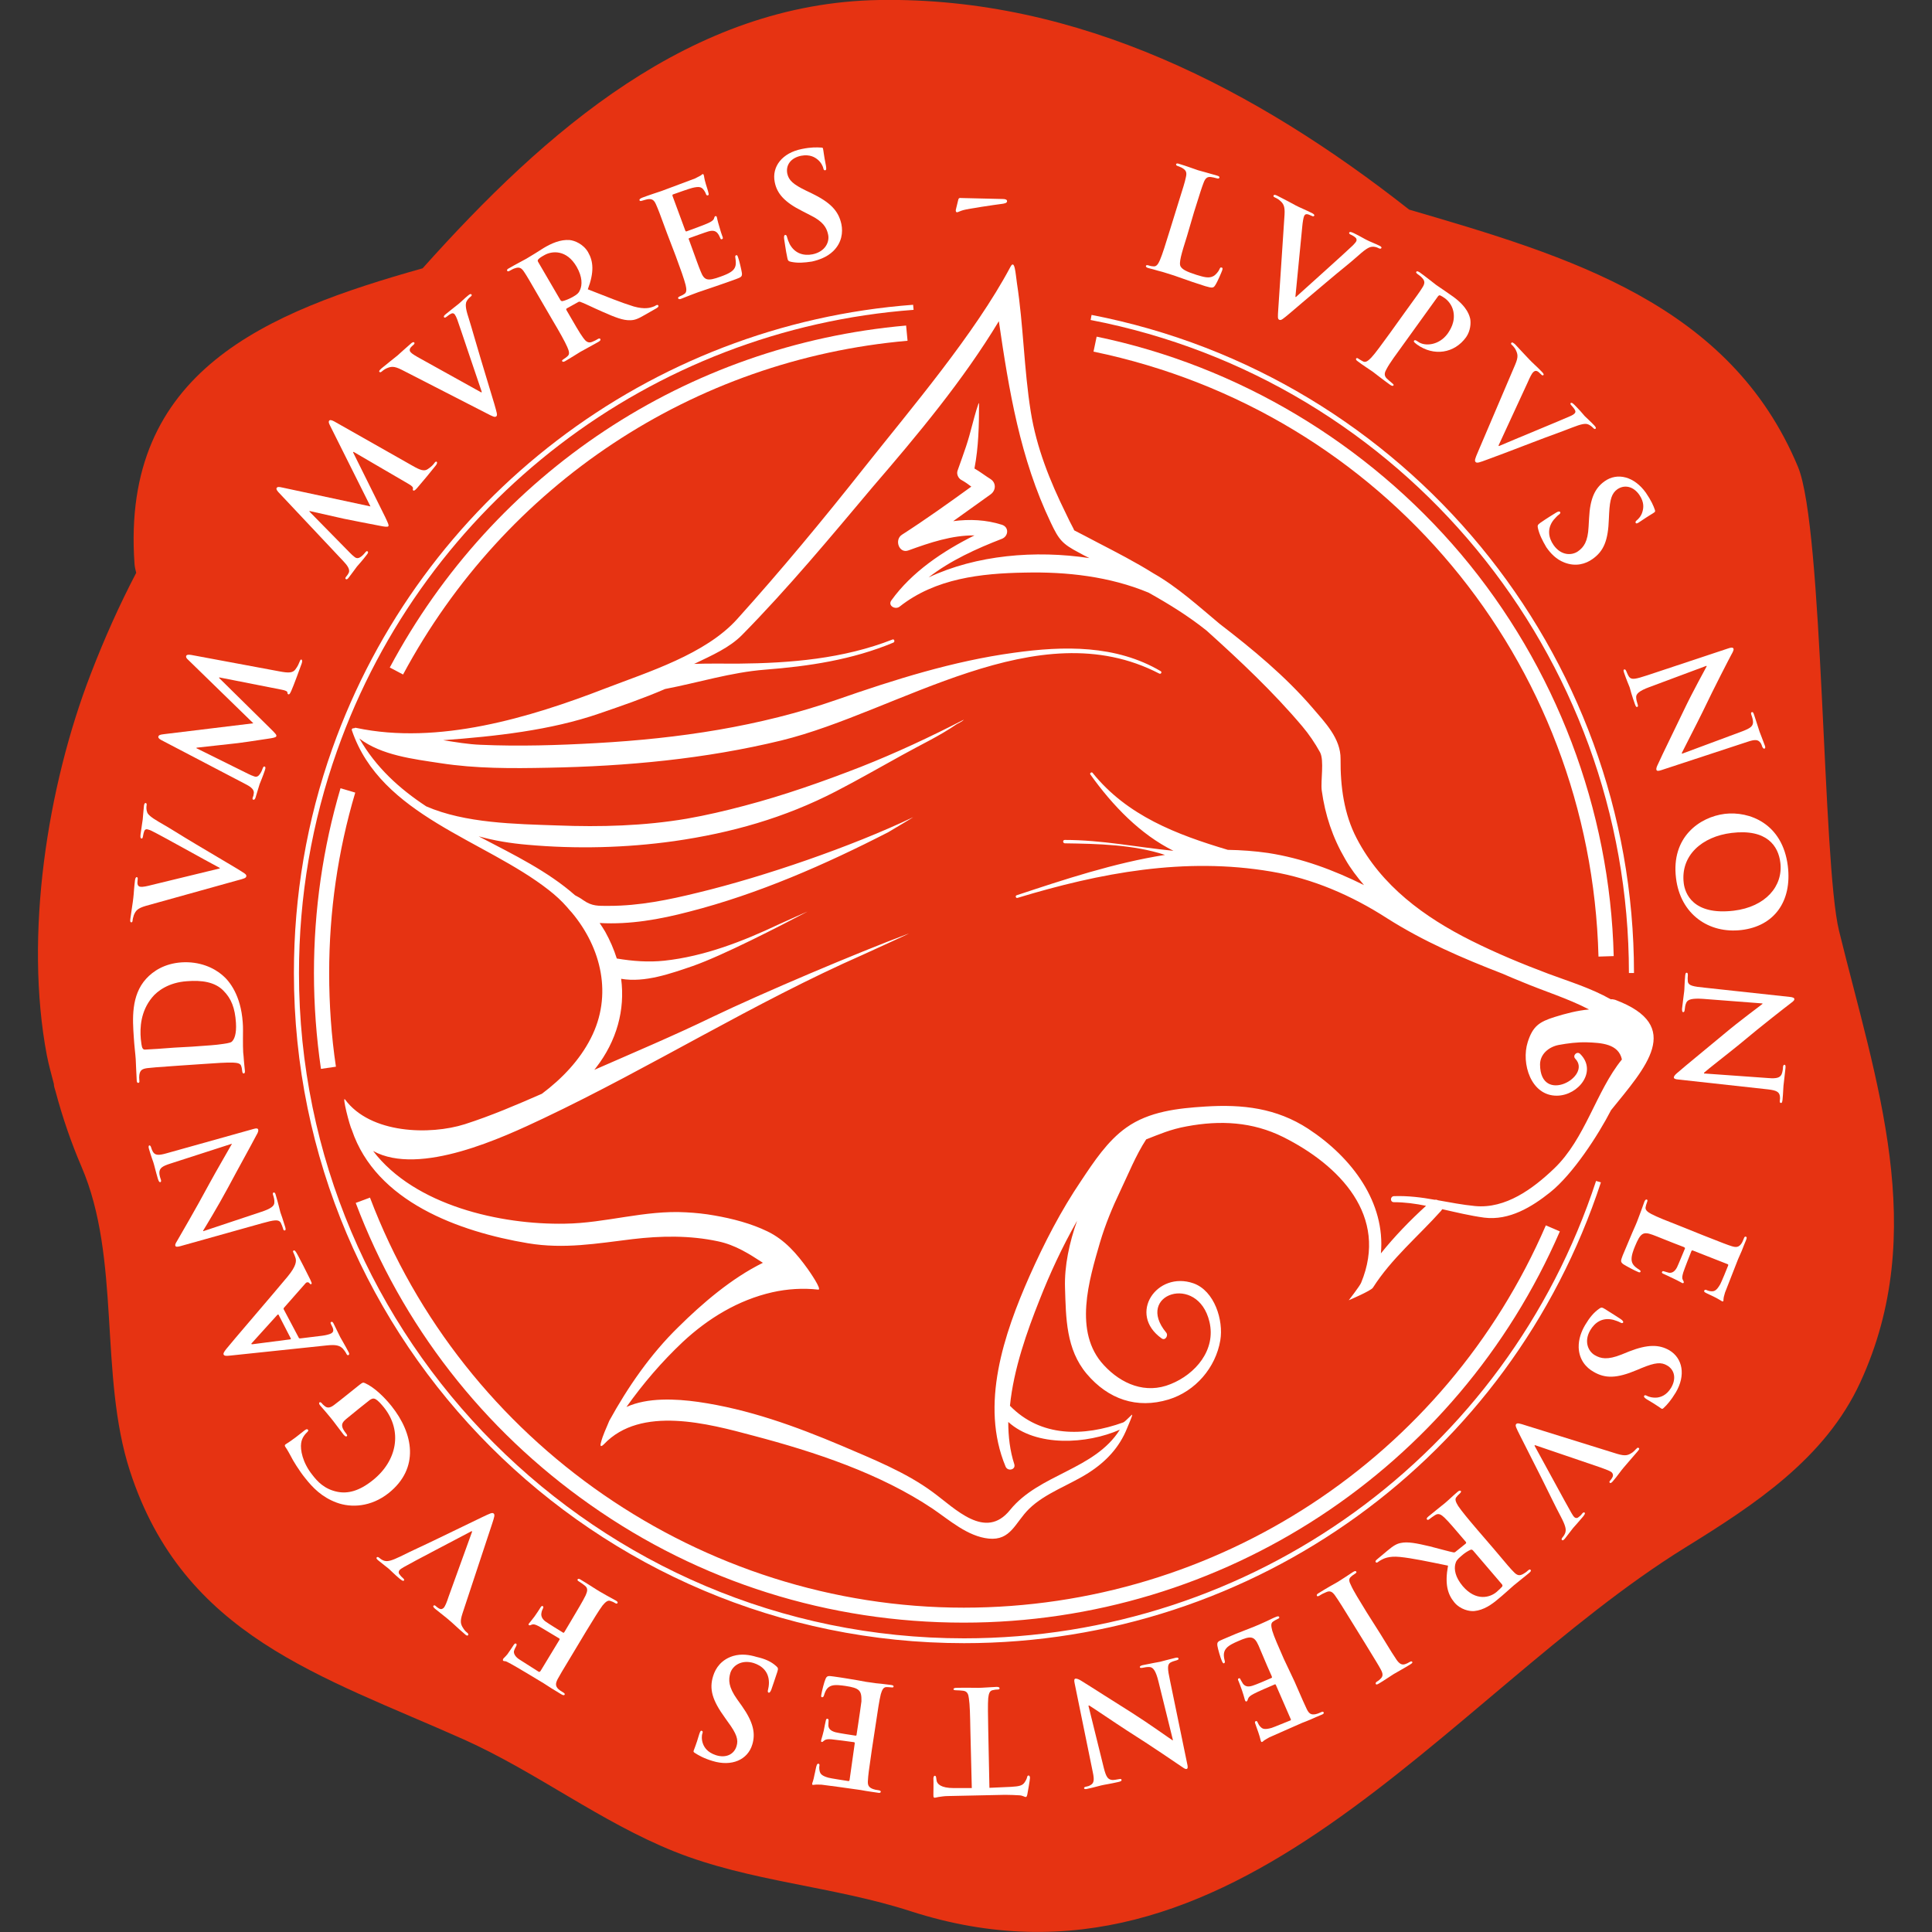
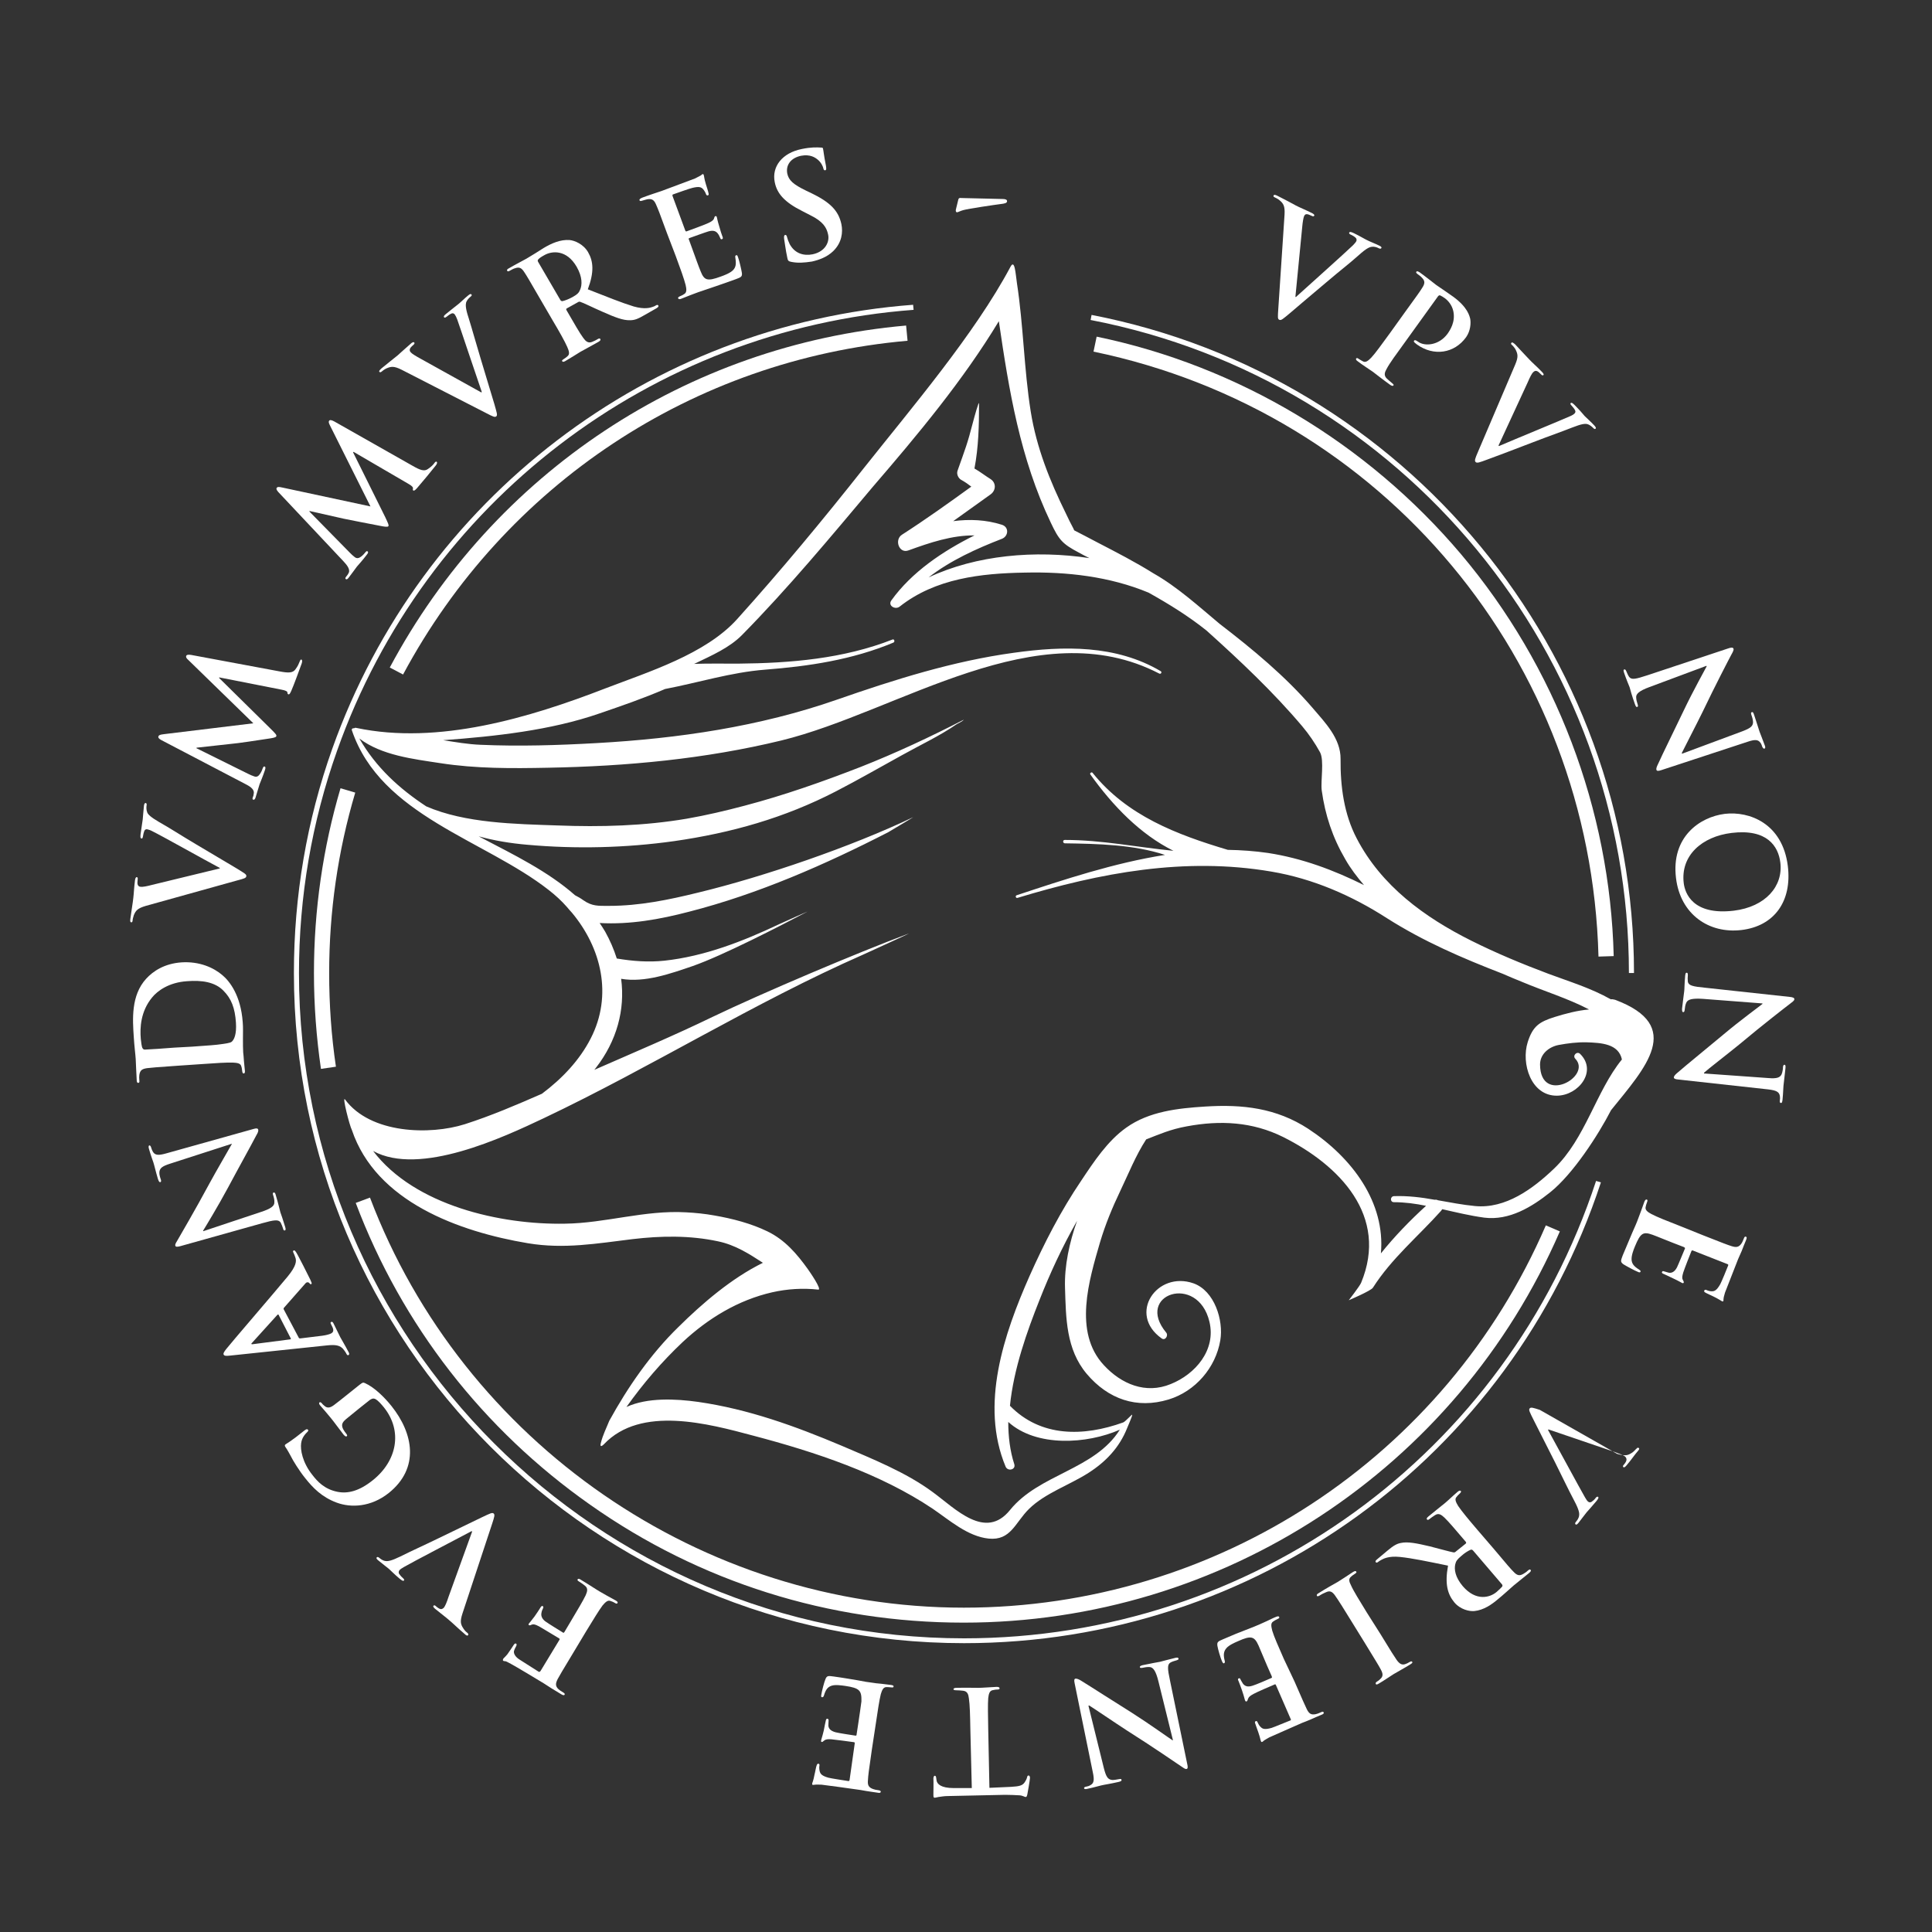
<svg xmlns="http://www.w3.org/2000/svg" version="1.1" id="Capa_1" x="0px" y="0px" width="80px" height="80px" viewBox="0 0 80 80" enable-background="new 0 0 80 80" xml:space="preserve">
  <rect x="0" y="0" width="80" height="80" fill="#333333" stroke="none" />
-   <path fill="#E63312" d="M76.15,38.54c-0.69-2.81-0.64-16.65-1.7-19.21c-2.81-6.74-9.46-8.71-16.1-10.65  C52.02,3.7,44.67-0.13,36.42,0c-7.8,0.12-13.84,5.43-18.92,11.11C11.07,12.92,5,15.34,5.57,23.35c0.01,0.13,0.04,0.25,0.07,0.37  c-0.69,1.32-1.31,2.7-1.88,4.18C1.95,32.58,1,38.74,1.94,43.7c0.08,0.41,0.19,0.79,0.29,1.18c0,0.1,0.04,0.21,0.07,0.31  c0.29,1.09,0.65,2.13,1.07,3.11c1.65,3.82,0.72,8.63,2.01,12.61c2.22,6.84,7.92,8.48,13.83,11.12c3.01,1.35,5.65,3.41,8.72,4.64  c3.13,1.25,6.57,1.43,9.78,2.47c13.45,4.34,22.11-8.9,32.09-15.07c2.86-1.77,5.78-3.68,7.23-6.83  C79.91,50.99,77.68,44.78,76.15,38.54z" />
  <g>
    <path fill="#FFFFFF" d="M30.52,25.64c-1.31,1.45-3.67,2.18-5.44,2.86c-3.15,1.22-6.94,2.36-10.33,1.64c-0.04-0.01-0.07,0-0.09,0.02   c-0.05-0.02-0.11,0.02-0.09,0.08c1.2,3.54,5.5,4.53,8.16,6.62c0.27,0.21,0.52,0.44,0.74,0.69c0.07,0.08,0.14,0.17,0.21,0.24   c1.22,1.46,1.7,3.42,0.78,5.21c-0.46,0.9-1.18,1.66-2.02,2.29c-1.05,0.46-2.1,0.91-3.19,1.26c-1.45,0.46-3.91,0.4-4.96-1.02   c-0.14-0.19,0.19,1.1,0.28,1.26c1,2.97,4.43,4.21,7.29,4.69c1.5,0.25,2.85,0.01,4.33-0.17c1.18-0.14,2.37-0.16,3.54,0.09   c0.72,0.15,1.29,0.52,1.86,0.89c-1.3,0.64-2.51,1.68-3.5,2.66c-1.15,1.12-2.09,2.48-2.86,3.88c-0.12,0.3-0.27,0.59-0.35,0.92   c-0.04,0.15,0.01,0.17,0.13,0.05c1.53-1.61,4.32-0.85,6.19-0.35c2.54,0.67,5.24,1.56,7.43,3.03c0.69,0.47,1.44,1.14,2.31,1.23   c0.92,0.09,1.09-0.66,1.67-1.23c0.66-0.65,1.68-0.99,2.46-1.49c0.72-0.46,1.28-1.05,1.6-1.85c0.01-0.03,0.23-0.53,0.21-0.55   c0.03-0.08-0.27,0.27-0.37,0.31c-1.64,0.59-3.41,0.62-4.69-0.69c0.15-1.52,0.71-3.09,1.22-4.37c0.43-1.1,0.95-2.22,1.56-3.29   c-0.32,0.9-0.53,1.87-0.5,2.78c0.04,1.25,0.04,2.54,0.9,3.56c0.89,1.05,2.07,1.46,3.39,1.06c1.11-0.34,1.95-1.32,2.14-2.45   c0.14-0.83-0.24-2.05-1.11-2.36c-1.52-0.53-2.74,1.27-1.32,2.28c0.15,0.11,0.29-0.12,0.19-0.24c-1.32-1.59,1.31-2.47,1.79-0.45   c0.28,1.17-0.58,2.17-1.6,2.58c-1.04,0.43-2.05,0-2.77-0.78c-1.28-1.37-0.61-3.54-0.16-5.09c0.22-0.74,0.51-1.44,0.84-2.13   c0.33-0.69,0.64-1.47,1.07-2.13c0.54-0.21,1.01-0.42,1.68-0.54c1.39-0.26,2.72-0.19,3.99,0.44c2.34,1.17,4.38,3.27,3.23,6.04   c-0.06,0.14-0.51,0.72-0.51,0.72s0.92-0.39,1-0.52c0.77-1.21,1.87-2.12,2.82-3.18c0.02-0.02,0.03-0.05,0.05-0.07   c0.58,0.13,1.15,0.27,1.74,0.35c1.04,0.13,1.98-0.45,2.73-1.05c0.94-0.75,1.99-2.37,2.52-3.4c1.42-1.76,3.05-3.49,0.17-4.57   c-0.07-0.02-0.13-0.03-0.18-0.02c-0.81-0.46-1.73-0.74-2.59-1.06c-1.09-0.41-2.15-0.85-3.19-1.37c-1.94-0.97-3.72-2.27-4.74-4.23   c-0.53-1.01-0.68-2.16-0.67-3.29c0.01-0.85-0.64-1.51-1.17-2.13c-1.12-1.3-2.46-2.41-3.84-3.47c-0.85-0.71-1.75-1.53-2.74-2.09   c-0.75-0.47-1.55-0.88-2.34-1.29c-0.31-0.16-0.62-0.33-0.94-0.49c-0.01-0.02-0.02-0.04-0.03-0.07c-0.11-0.2-0.21-0.41-0.31-0.62   c-0.67-1.36-1.22-2.73-1.46-4.23c-0.28-1.76-0.3-3.55-0.57-5.31c-0.06-0.41-0.09-1.02-0.27-0.68c-1.48,2.78-4.11,5.86-6.06,8.32   C34.08,21.52,32.34,23.62,30.52,25.64z M14.82,30.42L14.82,30.42L14.82,30.42L14.82,30.42z M41.36,13.3   c0.42,2.88,0.88,5.68,2.15,8.34c0.34,0.72,0.48,0.88,1.16,1.24c0.15,0.08,0.29,0.16,0.44,0.23c-2.24-0.34-4.68-0.13-6.66,0.8   c0.9-0.7,1.98-1.19,3.04-1.6c0.27-0.11,0.3-0.48,0-0.58c-0.66-0.21-1.34-0.24-2.02-0.15c0.52-0.37,1.03-0.74,1.55-1.11   c0.22-0.16,0.24-0.47,0-0.63c-0.24-0.15-0.44-0.31-0.67-0.44c0.17-0.89,0.19-1.78,0.19-2.69c0-0.15-0.21,0.61-0.25,0.77   c-0.24,0.93-0.32,1.1-0.64,2.01c-0.05,0.14,0.03,0.31,0.15,0.38c0.15,0.08,0.29,0.18,0.42,0.28c-0.94,0.68-1.89,1.36-2.87,1.99   c-0.33,0.21-0.12,0.8,0.27,0.65c0.88-0.32,1.8-0.63,2.73-0.62c-1.31,0.65-2.6,1.52-3.44,2.69c-0.16,0.22,0.16,0.4,0.34,0.26   c1.48-1.17,3.37-1.38,5.19-1.41c1.73-0.04,3.51,0.16,5.12,0.83c0.84,0.47,1.65,0.97,2.4,1.57c1.39,1.25,2.76,2.54,3.96,3.96   c0.28,0.33,0.53,0.7,0.74,1.08c0.18,0.34,0.02,1.18,0.07,1.58c0.14,1.02,0.45,1.95,0.97,2.84c0.22,0.39,0.49,0.74,0.78,1.08   c-1.25-0.62-2.55-1.11-3.97-1.33c-0.55-0.08-1.11-0.12-1.67-0.13c-2.11-0.63-4.17-1.41-5.6-3.19c-0.04-0.05-0.13,0.02-0.09,0.07   c0.93,1.3,2.07,2.48,3.44,3.16c-1.52-0.15-2.96-0.45-4.5-0.45c-0.09,0-0.09,0.13,0,0.14c1.35,0.02,2.85,0.05,4.15,0.48   c-2.1,0.33-4.18,1.02-6.14,1.67c-0.07,0.02-0.04,0.13,0.03,0.11c3.43-1.04,6.93-1.7,10.51-1.09c1.72,0.29,3.33,0.99,4.79,1.93   c1.51,0.96,3.11,1.65,4.79,2.3c0.27,0.12,0.54,0.23,0.81,0.34c0.9,0.38,1.89,0.68,2.77,1.14c-0.48,0.04-0.97,0.17-1.42,0.31   c-0.64,0.2-0.91,0.38-1.12,1.04c-0.28,0.88,0.13,2.23,1.21,2.22c0.9-0.01,1.68-1.02,0.96-1.73c-0.13-0.13-0.33,0.07-0.2,0.2   c0.71,0.74-1.45,1.93-1.46,0.24c0-0.43,0.36-0.73,0.77-0.81c0.38-0.07,0.77-0.12,1.16-0.11c0.61,0.02,1.32,0.06,1.46,0.71   c-1.07,1.31-1.51,3.28-2.81,4.52c-0.88,0.84-2.01,1.67-3.27,1.55c-0.52-0.05-1.03-0.15-1.54-0.24c-0.04-0.02-0.08-0.03-0.13-0.02   c-0.55-0.1-1.11-0.17-1.69-0.15c-0.16,0.01-0.17,0.25,0,0.25c0.45,0,0.89,0.06,1.33,0.15c-0.66,0.6-1.3,1.26-1.87,1.97   c0.19-2.1-1.18-3.96-3.01-5.16c-1.32-0.86-2.72-1.02-4.27-0.92c-1.12,0.07-2.32,0.2-3.26,0.87c-0.78,0.55-1.35,1.42-1.87,2.2   c-0.84,1.24-1.53,2.58-2.14,3.95c-1.06,2.4-2.06,5.33-0.99,7.89c0.09,0.21,0.43,0.13,0.36-0.1c-0.18-0.55-0.25-1.15-0.25-1.75   c1.16,1.05,3.26,0.92,4.62,0.32c-1.05,1.67-3.34,1.83-4.55,3.33c-1.02,1.26-2.26-0.06-3.19-0.74c-1.12-0.83-2.51-1.38-3.79-1.93   c-1.92-0.81-3.85-1.51-5.93-1.81c-0.93-0.13-2.1-0.19-2.97,0.21c0.69-0.97,1.46-1.87,2.33-2.69c1.05-0.98,2.3-1.74,3.71-2.06   c0.62-0.14,1.27-0.18,1.9-0.11c0.18,0.02-0.38-0.78-0.43-0.85c-0.46-0.64-0.95-1.21-1.67-1.56c-0.68-0.33-1.45-0.53-2.2-0.66   c-0.39-0.07-0.78-0.11-1.17-0.13c-1.71-0.1-3.34,0.45-5.02,0.47c-2.66,0.05-6.22-0.75-7.94-3.01c1.93,1.06,5.4-0.57,7.05-1.35   c4.49-2.13,8.71-4.79,13.26-6.79c0.13-0.06,2-0.91,1.86-0.86c-2.12,0.79-6.08,2.47-8.12,3.45c-1.61,0.78-3.25,1.47-4.89,2.19   c0.02-0.03,0.05-0.06,0.07-0.09c0.86-1.11,1.21-2.4,1.04-3.68c0.98,0.17,2.06-0.22,2.97-0.53c1.25-0.44,3.56-1.63,4.74-2.25   c0.08-0.04-1.09,0.48-1.17,0.52c-1.5,0.71-3.09,1.33-4.75,1.51c-0.66,0.07-1.31,0.02-1.97-0.09c-0.12-0.38-0.28-0.75-0.48-1.11   c-0.07-0.12-0.15-0.24-0.23-0.36c1.26,0.07,2.49-0.15,3.71-0.47c2.85-0.73,5.63-1.95,8.24-3.29c0.07-0.04,1.09-0.65,1.03-0.62   c-2.56,1.22-6.17,2.46-8.9,3.12c-1.22,0.3-2.43,0.55-3.69,0.55c-0.45,0-0.7,0.02-1.06-0.23c-0.11-0.08-0.23-0.15-0.35-0.21   c-1.12-0.99-2.56-1.69-3.82-2.35c-0.06-0.03-0.11-0.06-0.17-0.09c0.65,0.18,1.32,0.29,2.02,0.35c2.01,0.18,4.07,0.13,6.07-0.15   c2.37-0.34,4.57-0.96,6.7-2.06c0.93-0.48,1.83-1,2.74-1.5c0.75-0.42,1.55-0.79,2.26-1.28c0.1-0.06,0.23-0.11,0.3-0.19   c-1.4,0.72-2.81,1.38-4.28,1.96c-1.57,0.61-3.16,1.17-4.79,1.6c-0.79,0.21-1.6,0.4-2.4,0.54c-1.77,0.3-3.57,0.35-5.36,0.28   c-1.74-0.06-3.82-0.09-5.43-0.79c-1.11-0.73-2.08-1.61-2.77-2.81c0.92,0.7,2.24,0.85,3.35,1.02c1.48,0.23,2.97,0.22,4.46,0.19   c3.25-0.06,6.5-0.36,9.67-1.13c4.86-1.19,10.59-5.39,15.64-2.77c0.07,0.04,0.13-0.06,0.06-0.1c-1.85-1.09-4.01-1.05-6.08-0.76   c-2.5,0.34-4.94,1.11-7.32,1.94c-3.21,1.12-6.57,1.61-9.96,1.8c-1.59,0.09-3.21,0.14-4.8,0.07c-0.52-0.02-1.03-0.11-1.55-0.19   c2.17-0.16,4.45-0.41,6.45-1.1c0.96-0.33,1.81-0.62,2.74-1.02c1.36-0.26,2.73-0.69,4.13-0.8c1.82-0.14,3.62-0.41,5.32-1.12   c0.08-0.03,0.04-0.16-0.03-0.13c-2.04,0.8-4.23,0.98-6.4,1c-0.63,0-1.23-0.01-1.82,0.01c0.02-0.01,0.05-0.02,0.07-0.03   c0.66-0.32,1.4-0.64,1.92-1.17c1.91-1.94,3.66-4.05,5.41-6.13C38,18,39.88,15.75,41.36,13.3z M48.81,35.33   C48.8,35.33,48.8,35.34,48.81,35.33C48.8,35.33,48.8,35.33,48.81,35.33C48.8,35.33,48.8,35.33,48.81,35.33z" />
    <path fill="#FFFFFF" d="M67.66,40.29c0-13.28-9.45-24.73-22.46-27.25l-0.04,0.21c12.92,2.49,22.29,13.86,22.29,27.04H67.66z" />
    <path fill="#FFFFFF" d="M13.76,31c-1.06,2.98-1.59,6.1-1.59,9.29c0,15.3,12.45,27.75,27.75,27.75c12.02,0,22.62-7.67,26.37-19.08   l-0.2-0.06c-3.72,11.33-14.24,18.94-26.17,18.94c-15.18,0-27.54-12.36-27.54-27.54c0-3.16,0.53-6.27,1.58-9.22   C17.6,20.8,26.97,13.64,37.83,12.83l-0.02-0.21C26.88,13.44,17.44,20.65,13.76,31z" />
    <path fill="#FFFFFF" d="M37.58,14.11l-0.06-0.63c-9.08,0.8-17.07,6.09-21.38,14.16l0.55,0.29C20.91,20.06,28.71,14.89,37.58,14.11z   " />
    <path fill="#FFFFFF" d="M45.41,13.94l-0.13,0.62c12,2.49,20.59,12.79,20.91,25.05l0.63-0.02c-0.15-6.08-2.4-11.99-6.32-16.64   C56.61,18.35,51.26,15.15,45.41,13.94z" />
    <path fill="#FFFFFF" d="M39.91,66.57c-10.86,0-20.74-6.82-24.59-16.98l-0.59,0.22c1.91,5.06,5.27,9.38,9.71,12.5   c4.54,3.2,9.89,4.88,15.46,4.88c10.73,0,20.42-6.36,24.69-16.2l-0.58-0.25C59.85,60.36,50.39,66.57,39.91,66.57z" />
    <path fill="#FFFFFF" d="M14.1,32.64c-0.73,2.47-1.1,5.05-1.1,7.65c0,1.33,0.1,2.67,0.29,3.97l0.62-0.09   c-0.19-1.27-0.28-2.58-0.28-3.88c0-2.54,0.36-5.05,1.08-7.47L14.1,32.64z" />
    <g>
-       <path fill="#FFFFFF" d="M49.15,9.78c-0.23,0.73-0.35,1.12-0.26,1.26c0.07,0.11,0.21,0.2,0.65,0.34c0.3,0.09,0.52,0.16,0.71,0.05    c0.09-0.05,0.21-0.19,0.25-0.29c0.02-0.05,0.04-0.08,0.09-0.06c0.04,0.01,0.04,0.04,0.02,0.11c-0.02,0.06-0.19,0.47-0.29,0.62    c-0.07,0.11-0.11,0.13-0.41,0.04c-0.41-0.13-0.7-0.23-0.95-0.32s-0.45-0.16-0.69-0.23c-0.06-0.02-0.19-0.06-0.32-0.09    c-0.13-0.04-0.28-0.08-0.4-0.11c-0.07-0.02-0.11-0.05-0.1-0.09c0.01-0.03,0.04-0.04,0.11-0.02c0.08,0.03,0.16,0.04,0.21,0.04    c0.12,0.01,0.19-0.1,0.26-0.26c0.1-0.23,0.24-0.68,0.4-1.2l0.31-1c0.27-0.86,0.32-1.02,0.36-1.21c0.05-0.2,0.03-0.3-0.14-0.4    c-0.04-0.03-0.11-0.05-0.18-0.08c-0.06-0.02-0.09-0.04-0.08-0.08s0.06-0.04,0.14-0.01c0.27,0.08,0.62,0.21,0.77,0.26    c0.14,0.04,0.55,0.15,0.78,0.22c0.08,0.02,0.12,0.05,0.1,0.09c-0.01,0.04-0.05,0.04-0.12,0.02c-0.06-0.02-0.16-0.04-0.23-0.05    c-0.16-0.02-0.24,0.06-0.31,0.26c-0.07,0.18-0.12,0.34-0.39,1.2L49.15,9.78z" />
      <path fill="#FFFFFF" d="M53.19,8.89c0.02-0.35-0.04-0.46-0.21-0.6c-0.07-0.06-0.16-0.1-0.2-0.12c-0.05-0.02-0.06-0.05-0.04-0.08    c0.02-0.04,0.08-0.02,0.16,0.02c0.28,0.14,0.58,0.3,0.76,0.4c0.13,0.07,0.4,0.18,0.66,0.31c0.06,0.03,0.12,0.07,0.1,0.11    s-0.06,0.03-0.1,0.01c-0.09-0.04-0.17-0.08-0.23-0.07c-0.03,0-0.07,0.03-0.09,0.08c-0.03,0.07-0.06,0.24-0.08,0.47l-0.28,2.87    l0.02,0.01c0.52-0.47,2.06-1.85,2.36-2.14c0.06-0.06,0.12-0.13,0.14-0.17s0.02-0.1-0.02-0.14c-0.05-0.05-0.13-0.1-0.2-0.13    c-0.05-0.02-0.09-0.05-0.07-0.09s0.07-0.03,0.18,0.02c0.27,0.13,0.48,0.26,0.55,0.29c0.09,0.05,0.35,0.15,0.51,0.23    c0.07,0.03,0.11,0.07,0.09,0.1c-0.02,0.04-0.06,0.03-0.11,0.01c-0.05-0.03-0.17-0.08-0.29-0.06c-0.09,0.01-0.22,0.06-0.53,0.34    c-0.45,0.4-0.74,0.61-1.35,1.13c-0.73,0.61-1.26,1.07-1.51,1.28c-0.29,0.24-0.36,0.31-0.44,0.27c-0.07-0.03-0.06-0.12-0.04-0.43    L53.19,8.89z" />
      <path fill="#FFFFFF" d="M58.16,12.95c0.53-0.73,0.63-0.87,0.73-1.03c0.11-0.17,0.13-0.28-0.01-0.42c-0.03-0.04-0.11-0.1-0.18-0.15    c-0.05-0.04-0.08-0.07-0.05-0.1c0.02-0.03,0.06-0.02,0.14,0.03c0.25,0.18,0.55,0.42,0.68,0.52c0.2,0.14,0.49,0.33,0.71,0.49    c0.6,0.44,0.67,0.8,0.7,0.92c0.03,0.18,0.01,0.49-0.17,0.75c-0.49,0.68-1.34,0.8-2.03,0.31c-0.02-0.02-0.08-0.06-0.1-0.08    c-0.02-0.02-0.05-0.05-0.03-0.08c0.03-0.04,0.07-0.03,0.17,0.04c0.27,0.2,0.86,0.16,1.22-0.33c0.11-0.16,0.33-0.49,0.24-0.93    c-0.06-0.28-0.24-0.46-0.35-0.54c-0.07-0.05-0.15-0.1-0.2-0.12c-0.03-0.01-0.07,0.01-0.1,0.06l-1.39,1.93    c-0.32,0.44-0.6,0.82-0.72,1.05c-0.08,0.14-0.13,0.27,0,0.4c0.06,0.06,0.16,0.14,0.23,0.2c0.05,0.04,0.07,0.07,0.05,0.09    c-0.02,0.03-0.07,0.02-0.13-0.02c-0.32-0.23-0.61-0.46-0.73-0.55c-0.11-0.08-0.43-0.28-0.62-0.43c-0.06-0.04-0.09-0.08-0.06-0.12    c0.02-0.02,0.05-0.02,0.1,0.02c0.07,0.05,0.14,0.08,0.19,0.11c0.11,0.05,0.21-0.04,0.33-0.16c0.17-0.18,0.44-0.56,0.77-1.01    L58.16,12.95z" />
      <path fill="#FFFFFF" d="M62.74,15.1c0.14-0.33,0.11-0.44,0.01-0.64c-0.05-0.08-0.11-0.15-0.15-0.18    c-0.04-0.04-0.04-0.06-0.01-0.09c0.03-0.03,0.08,0.01,0.15,0.07c0.22,0.23,0.44,0.48,0.59,0.63c0.1,0.11,0.32,0.3,0.52,0.51    c0.05,0.05,0.09,0.11,0.06,0.13c-0.03,0.03-0.06,0.01-0.1-0.03c-0.07-0.07-0.13-0.13-0.19-0.14c-0.05-0.01-0.09,0.01-0.13,0.05    c-0.06,0.05-0.14,0.21-0.23,0.42l-1.21,2.62l0.02,0.02c0.65-0.28,2.55-1.06,2.93-1.23c0.08-0.03,0.16-0.08,0.2-0.12    c0.03-0.03,0.05-0.08,0.02-0.13c-0.03-0.07-0.09-0.13-0.14-0.19c-0.04-0.04-0.07-0.08-0.04-0.11s0.08,0,0.16,0.08    c0.21,0.21,0.37,0.4,0.42,0.46c0.07,0.07,0.28,0.26,0.4,0.39c0.05,0.06,0.08,0.1,0.05,0.13c-0.03,0.03-0.06,0.01-0.1-0.03    s-0.13-0.13-0.25-0.16c-0.09-0.02-0.23-0.01-0.61,0.14c-0.56,0.22-0.9,0.33-1.65,0.62c-0.89,0.34-1.54,0.59-1.85,0.7    c-0.35,0.13-0.45,0.17-0.51,0.11c-0.05-0.06-0.02-0.14,0.1-0.42L62.74,15.1z" />
-       <path fill="#FFFFFF" d="M63.68,21.86c-0.02-0.1-0.01-0.13,0.1-0.21c0.27-0.19,0.57-0.37,0.65-0.42s0.14-0.07,0.17-0.03    c0.03,0.04-0.01,0.08-0.05,0.11c-0.06,0.04-0.15,0.14-0.22,0.22c-0.28,0.36-0.21,0.74,0,1.04c0.31,0.44,0.75,0.44,1.01,0.26    c0.24-0.17,0.41-0.4,0.44-1.02l0.02-0.35c0.04-0.83,0.25-1.25,0.64-1.53c0.53-0.38,1.23-0.2,1.71,0.47    c0.22,0.32,0.32,0.55,0.37,0.7c0.02,0.05,0.02,0.09-0.01,0.11c-0.06,0.05-0.22,0.13-0.6,0.39c-0.11,0.08-0.16,0.09-0.18,0.05    c-0.02-0.03,0-0.07,0.05-0.11c0.04-0.03,0.18-0.16,0.23-0.35c0.04-0.14,0.09-0.38-0.13-0.7c-0.25-0.36-0.62-0.43-0.91-0.23    c-0.22,0.16-0.31,0.39-0.34,1.01l-0.01,0.21c-0.03,0.9-0.21,1.34-0.68,1.67c-0.28,0.2-0.69,0.33-1.17,0.14    c-0.33-0.13-0.56-0.37-0.74-0.63C63.86,22.37,63.74,22.13,63.68,21.86z" />
      <path fill="#FFFFFF" d="M68.3,28.45c-0.44,0.16-0.55,0.29-0.55,0.41c0,0.11,0.03,0.21,0.06,0.3c0.02,0.06,0.02,0.1-0.01,0.11    c-0.05,0.02-0.07-0.03-0.1-0.11c-0.13-0.36-0.19-0.59-0.22-0.7c-0.02-0.05-0.13-0.31-0.23-0.6c-0.02-0.07-0.04-0.13,0.01-0.14    c0.03-0.01,0.06,0.02,0.08,0.07c0.03,0.07,0.07,0.17,0.12,0.24c0.1,0.13,0.27,0.09,0.76-0.07l3.34-1.11    c0.11-0.04,0.2-0.05,0.22,0.01c0.02,0.06-0.03,0.14-0.1,0.27c-0.05,0.09-0.66,1.26-1.19,2.37c-0.25,0.51-0.79,1.55-0.85,1.68    l0.01,0.03l2.5-0.93c0.34-0.13,0.43-0.21,0.44-0.37c0-0.1-0.04-0.23-0.07-0.31c-0.02-0.07-0.02-0.1,0.02-0.11    c0.05-0.02,0.07,0.04,0.1,0.13c0.1,0.29,0.18,0.57,0.22,0.68c0.02,0.06,0.11,0.27,0.21,0.55c0.03,0.07,0.04,0.13-0.01,0.15    c-0.03,0.01-0.06-0.02-0.09-0.08c-0.02-0.06-0.03-0.1-0.07-0.16c-0.1-0.14-0.23-0.15-0.55-0.04l-3.56,1.17    c-0.12,0.04-0.18,0.04-0.2-0.01c-0.02-0.06,0.02-0.15,0.06-0.23c0.21-0.47,0.7-1.45,1.07-2.23c0.39-0.82,0.88-1.69,0.95-1.83    l-0.01-0.02L68.3,28.45z" />
      <path fill="#FFFFFF" d="M71.42,33.7c1.01-0.12,2.39,0.39,2.61,2.16c0.18,1.47-0.57,2.49-1.92,2.65s-2.53-0.65-2.71-2.15    C69.19,34.66,70.38,33.83,71.42,33.7z M71.79,37.71c1.32-0.16,2.05-1.02,1.93-1.99c-0.08-0.68-0.55-1.41-2.02-1.23    c-1.23,0.15-2.12,0.94-1.98,2.08C69.77,36.98,70.09,37.91,71.79,37.71z" />
      <path fill="#FFFFFF" d="M70.51,41.36c-0.46-0.03-0.62,0.03-0.68,0.15c-0.05,0.1-0.06,0.21-0.07,0.3c-0.01,0.07-0.02,0.1-0.06,0.1    c-0.05,0-0.05-0.06-0.05-0.14c0.04-0.38,0.08-0.62,0.09-0.73c0.01-0.05,0.01-0.33,0.04-0.64c0.01-0.08,0.02-0.13,0.07-0.12    c0.03,0,0.04,0.04,0.04,0.1c-0.01,0.08-0.01,0.18,0,0.27c0.03,0.16,0.2,0.2,0.72,0.25l3.5,0.38c0.12,0.01,0.2,0.04,0.19,0.1    c-0.01,0.07-0.09,0.11-0.2,0.2c-0.08,0.06-1.13,0.87-2.07,1.66c-0.44,0.36-1.37,1.08-1.47,1.18v0.03l2.66,0.19    c0.36,0.03,0.48-0.02,0.55-0.15c0.04-0.09,0.06-0.23,0.06-0.31c0.01-0.07,0.03-0.09,0.06-0.09c0.05,0,0.05,0.07,0.04,0.16    c-0.03,0.31-0.07,0.59-0.08,0.71c-0.01,0.06-0.01,0.29-0.04,0.58c-0.01,0.08-0.02,0.14-0.07,0.13c-0.04,0-0.05-0.04-0.04-0.11    c0.01-0.06,0.01-0.11,0-0.18c-0.03-0.17-0.15-0.23-0.48-0.27l-3.73-0.41c-0.13-0.01-0.18-0.04-0.18-0.09    c0.01-0.07,0.08-0.13,0.15-0.19c0.39-0.34,1.23-1.02,1.9-1.58c0.7-0.59,1.5-1.17,1.62-1.27v-0.02L70.51,41.36z" />
      <path fill="#FFFFFF" d="M70.52,51.15c0.84,0.33,0.99,0.39,1.18,0.45s0.3,0.05,0.41-0.11c0.03-0.04,0.07-0.13,0.1-0.21    c0.02-0.06,0.05-0.09,0.09-0.07c0.04,0.02,0.03,0.06,0,0.14c-0.06,0.15-0.13,0.31-0.18,0.45c-0.06,0.14-0.12,0.27-0.15,0.34    c-0.07,0.18-0.5,1.28-0.54,1.38c-0.03,0.11-0.06,0.2-0.06,0.25c-0.01,0.03,0,0.07-0.01,0.1s-0.04,0.02-0.06,0.01    c-0.04-0.02-0.1-0.07-0.34-0.19c-0.05-0.03-0.29-0.13-0.35-0.17c-0.03-0.02-0.06-0.04-0.04-0.08s0.05-0.04,0.1-0.02    c0.04,0.02,0.13,0.05,0.21,0.05c0.11,0,0.2-0.03,0.35-0.29c0.05-0.09,0.29-0.67,0.33-0.78c0.01-0.03,0-0.05-0.04-0.06l-1.4-0.55    c-0.04-0.02-0.06-0.02-0.08,0.01c-0.05,0.12-0.3,0.76-0.34,0.89c-0.04,0.14-0.06,0.23-0.02,0.3c0.03,0.06,0.05,0.09,0.04,0.12    c-0.01,0.02-0.03,0.03-0.06,0.02s-0.11-0.07-0.39-0.2c-0.11-0.05-0.32-0.15-0.36-0.17c-0.05-0.02-0.11-0.04-0.09-0.09    c0.02-0.04,0.04-0.04,0.07-0.03c0.06,0.02,0.13,0.04,0.21,0.06c0.12,0.02,0.24-0.03,0.34-0.22c0.05-0.1,0.27-0.64,0.33-0.78    c0.01-0.03-0.01-0.04-0.04-0.06l-0.44-0.17c-0.19-0.07-0.69-0.28-0.86-0.34c-0.39-0.14-0.5-0.08-0.73,0.48    c-0.06,0.14-0.15,0.38-0.14,0.55s0.1,0.28,0.31,0.41c0.06,0.04,0.07,0.06,0.06,0.09c-0.02,0.04-0.06,0.03-0.12,0    c-0.13-0.05-0.48-0.24-0.59-0.31c-0.13-0.1-0.11-0.14-0.03-0.36c0.17-0.41,0.3-0.71,0.4-0.95c0.1-0.23,0.18-0.4,0.24-0.57    c0.02-0.06,0.07-0.18,0.12-0.32c0.05-0.13,0.1-0.28,0.14-0.39c0.03-0.07,0.06-0.1,0.1-0.09c0.03,0.01,0.04,0.04,0.01,0.11    c-0.03,0.08-0.05,0.15-0.06,0.21c-0.02,0.12,0.09,0.2,0.24,0.28c0.22,0.12,0.66,0.29,1.17,0.49L70.52,51.15z" />
-       <path fill="#FFFFFF" d="M66.22,54.19c0.08-0.06,0.12-0.06,0.23,0.01c0.28,0.17,0.58,0.37,0.66,0.42c0.07,0.05,0.12,0.1,0.1,0.14    c-0.03,0.05-0.08,0.02-0.12,0c-0.07-0.04-0.19-0.08-0.29-0.11c-0.45-0.11-0.76,0.11-0.95,0.43c-0.27,0.46-0.09,0.87,0.18,1.03    c0.25,0.15,0.53,0.21,1.11-0.02l0.32-0.13c0.77-0.3,1.24-0.29,1.66-0.05c0.56,0.33,0.69,1.04,0.27,1.75    c-0.2,0.33-0.37,0.52-0.49,0.63c-0.04,0.04-0.07,0.06-0.1,0.04c-0.07-0.04-0.2-0.15-0.6-0.38c-0.11-0.07-0.14-0.11-0.12-0.15    s0.06-0.03,0.12,0c0.05,0.03,0.22,0.09,0.42,0.07c0.14-0.02,0.38-0.08,0.58-0.41c0.22-0.38,0.14-0.74-0.17-0.92    c-0.24-0.14-0.48-0.13-1.06,0.11l-0.19,0.08c-0.83,0.35-1.31,0.36-1.8,0.07c-0.3-0.17-0.59-0.49-0.61-1    c-0.01-0.35,0.11-0.67,0.27-0.94C65.82,54.56,65.99,54.35,66.22,54.19z" />
-       <path fill="#FFFFFF" d="M66.96,60.2c0.34,0.1,0.45,0.07,0.64-0.06c0.07-0.05,0.13-0.13,0.17-0.16c0.03-0.04,0.06-0.04,0.09-0.02    c0.04,0.03,0,0.08-0.06,0.15c-0.2,0.24-0.43,0.49-0.56,0.65c-0.1,0.11-0.26,0.35-0.45,0.57c-0.05,0.06-0.1,0.1-0.13,0.07    s-0.02-0.06,0.02-0.1c0.06-0.07,0.11-0.15,0.11-0.21c0-0.05-0.02-0.09-0.06-0.13c-0.06-0.05-0.22-0.11-0.44-0.19l-2.73-0.93    l-0.02,0.02c0.34,0.61,1.32,2.43,1.53,2.79c0.04,0.07,0.09,0.15,0.13,0.18s0.09,0.04,0.14,0.01c0.06-0.04,0.13-0.1,0.17-0.16    c0.03-0.04,0.07-0.07,0.1-0.05c0.04,0.03,0.01,0.08-0.06,0.17c-0.19,0.23-0.36,0.41-0.41,0.47c-0.06,0.08-0.23,0.3-0.34,0.44    c-0.05,0.06-0.09,0.09-0.12,0.06c-0.03-0.03-0.02-0.06,0.02-0.11c0.04-0.05,0.12-0.14,0.13-0.27c0.01-0.09-0.01-0.23-0.2-0.59    c-0.28-0.53-0.43-0.86-0.79-1.58c-0.43-0.85-0.75-1.48-0.89-1.76c-0.17-0.34-0.22-0.43-0.17-0.49c0.05-0.06,0.14-0.03,0.42,0.06    L66.96,60.2z" />
+       <path fill="#FFFFFF" d="M66.96,60.2c0.34,0.1,0.45,0.07,0.64-0.06c0.07-0.05,0.13-0.13,0.17-0.16c0.03-0.04,0.06-0.04,0.09-0.02    c0.04,0.03,0,0.08-0.06,0.15c-0.1,0.11-0.26,0.35-0.45,0.57c-0.05,0.06-0.1,0.1-0.13,0.07    s-0.02-0.06,0.02-0.1c0.06-0.07,0.11-0.15,0.11-0.21c0-0.05-0.02-0.09-0.06-0.13c-0.06-0.05-0.22-0.11-0.44-0.19l-2.73-0.93    l-0.02,0.02c0.34,0.61,1.32,2.43,1.53,2.79c0.04,0.07,0.09,0.15,0.13,0.18s0.09,0.04,0.14,0.01c0.06-0.04,0.13-0.1,0.17-0.16    c0.03-0.04,0.07-0.07,0.1-0.05c0.04,0.03,0.01,0.08-0.06,0.17c-0.19,0.23-0.36,0.41-0.41,0.47c-0.06,0.08-0.23,0.3-0.34,0.44    c-0.05,0.06-0.09,0.09-0.12,0.06c-0.03-0.03-0.02-0.06,0.02-0.11c0.04-0.05,0.12-0.14,0.13-0.27c0.01-0.09-0.01-0.23-0.2-0.59    c-0.28-0.53-0.43-0.86-0.79-1.58c-0.43-0.85-0.75-1.48-0.89-1.76c-0.17-0.34-0.22-0.43-0.17-0.49c0.05-0.06,0.14-0.03,0.42,0.06    L66.96,60.2z" />
      <path fill="#FFFFFF" d="M61.85,64.13c0.58,0.69,0.69,0.82,0.82,0.95c0.14,0.15,0.24,0.19,0.41,0.09c0.04-0.02,0.13-0.08,0.19-0.14    c0.05-0.04,0.09-0.06,0.11-0.02c0.03,0.03,0,0.07-0.07,0.13c-0.24,0.2-0.54,0.43-0.63,0.51c-0.15,0.13-0.49,0.44-0.63,0.55    c-0.28,0.24-0.61,0.47-1,0.51c-0.2,0.02-0.58-0.06-0.83-0.36c-0.28-0.34-0.4-0.76-0.26-1.52c-0.83-0.17-1.49-0.31-1.99-0.36    c-0.48-0.05-0.69,0.08-0.77,0.12c-0.06,0.03-0.1,0.06-0.14,0.09s-0.07,0.03-0.09,0.01c-0.03-0.04-0.01-0.07,0.05-0.12l0.43-0.36    c0.25-0.21,0.39-0.29,0.56-0.32c0.28-0.06,0.64,0.01,1.19,0.14c0.39,0.1,0.86,0.23,0.98,0.25c0.05,0.01,0.08-0.01,0.11-0.04    l0.4-0.32c0.02-0.02,0.03-0.04,0.01-0.07l-0.05-0.06c-0.36-0.42-0.66-0.78-0.84-0.95c-0.13-0.12-0.24-0.2-0.39-0.1    c-0.08,0.05-0.18,0.12-0.24,0.17c-0.04,0.03-0.07,0.03-0.09,0.01c-0.03-0.03-0.01-0.07,0.05-0.12c0.26-0.22,0.61-0.49,0.68-0.55    c0.09-0.07,0.36-0.33,0.54-0.48c0.06-0.05,0.1-0.06,0.13-0.03c0.02,0.02,0.01,0.05-0.04,0.1c-0.07,0.06-0.11,0.11-0.15,0.16    c-0.07,0.09-0.01,0.21,0.08,0.36c0.14,0.21,0.44,0.57,0.79,0.98L61.85,64.13z M61.01,64.22c-0.04-0.05-0.07-0.06-0.11-0.05    c-0.12,0.05-0.27,0.15-0.38,0.25c-0.18,0.15-0.23,0.22-0.26,0.35c-0.05,0.21-0.01,0.53,0.31,0.91c0.55,0.64,1.13,0.47,1.4,0.24    c0.11-0.1,0.19-0.17,0.23-0.22c0.02-0.04,0.02-0.06-0.01-0.1L61.01,64.22z" />
      <path fill="#FFFFFF" d="M57.16,67.66c0.47,0.77,0.56,0.91,0.67,1.07c0.12,0.17,0.22,0.22,0.35,0.18c0.06-0.02,0.13-0.05,0.19-0.09    c0.05-0.03,0.09-0.04,0.11,0c0.02,0.03-0.02,0.06-0.1,0.11c-0.19,0.12-0.52,0.3-0.67,0.39c-0.13,0.08-0.42,0.28-0.61,0.39    c-0.07,0.04-0.11,0.06-0.13,0.02s0-0.07,0.05-0.1s0.09-0.06,0.14-0.11c0.12-0.11,0.11-0.22,0.01-0.4    c-0.09-0.17-0.18-0.31-0.65-1.08l-0.55-0.89c-0.3-0.49-0.55-0.89-0.7-1.1c-0.1-0.13-0.19-0.2-0.36-0.12    c-0.08,0.03-0.2,0.09-0.27,0.14c-0.06,0.03-0.09,0.04-0.11,0.01c-0.02-0.04,0.01-0.08,0.07-0.11c0.33-0.21,0.66-0.39,0.8-0.47    c0.12-0.07,0.43-0.28,0.63-0.41c0.07-0.04,0.11-0.05,0.13-0.01c0.02,0.03,0,0.05-0.06,0.09c-0.08,0.05-0.13,0.09-0.17,0.13    c-0.09,0.08-0.07,0.19,0.01,0.34c0.1,0.23,0.35,0.63,0.65,1.12L57.16,67.66z" />
      <path fill="#FFFFFF" d="M53.6,69.62c0.36,0.83,0.43,0.98,0.51,1.15c0.09,0.18,0.17,0.25,0.37,0.21c0.05-0.01,0.14-0.04,0.22-0.08    c0.06-0.03,0.1-0.03,0.11,0.01c0.02,0.04-0.02,0.07-0.1,0.1c-0.15,0.06-0.31,0.13-0.44,0.19c-0.14,0.06-0.27,0.11-0.35,0.14    c-0.17,0.08-1.26,0.55-1.36,0.6c-0.1,0.06-0.18,0.1-0.22,0.13c-0.02,0.02-0.05,0.05-0.08,0.06c-0.03,0.01-0.04-0.01-0.05-0.04    c-0.02-0.04-0.02-0.11-0.11-0.37c-0.02-0.06-0.11-0.3-0.13-0.37c-0.01-0.03-0.01-0.07,0.03-0.08c0.04-0.02,0.06,0.01,0.08,0.06    c0.02,0.04,0.06,0.13,0.12,0.18c0.08,0.08,0.16,0.12,0.45,0.04c0.1-0.03,0.67-0.27,0.78-0.31c0.03-0.01,0.03-0.03,0.01-0.07    l-0.6-1.38c-0.02-0.04-0.03-0.06-0.06-0.04c-0.12,0.05-0.75,0.32-0.87,0.39c-0.13,0.07-0.2,0.12-0.23,0.2    c-0.02,0.06-0.03,0.1-0.06,0.11c-0.02,0.01-0.04,0.01-0.06-0.03c-0.02-0.03-0.03-0.13-0.13-0.42c-0.04-0.11-0.12-0.34-0.14-0.38    s-0.05-0.1,0-0.12c0.04-0.02,0.06,0,0.07,0.03c0.03,0.05,0.06,0.12,0.11,0.19c0.08,0.1,0.19,0.15,0.4,0.08    c0.11-0.03,0.65-0.26,0.78-0.32c0.03-0.01,0.02-0.04,0.01-0.07l-0.19-0.43c-0.08-0.19-0.29-0.69-0.36-0.85    c-0.17-0.37-0.3-0.42-0.85-0.17c-0.14,0.06-0.37,0.16-0.48,0.29s-0.13,0.27-0.07,0.51c0.02,0.06,0.01,0.09-0.02,0.11    c-0.04,0.02-0.06-0.02-0.09-0.08c-0.06-0.13-0.17-0.51-0.19-0.64c-0.02-0.16,0.02-0.18,0.23-0.27c0.41-0.18,0.71-0.3,0.95-0.39    s0.41-0.16,0.57-0.23c0.06-0.03,0.18-0.08,0.31-0.14s0.26-0.13,0.37-0.17c0.07-0.03,0.12-0.03,0.13,0.01    c0.01,0.03,0,0.05-0.07,0.08c-0.08,0.04-0.14,0.07-0.19,0.11c-0.1,0.07-0.07,0.2-0.03,0.37c0.07,0.24,0.26,0.67,0.48,1.17    L53.6,69.62z" />
      <path fill="#FFFFFF" d="M47.97,69.63c-0.11-0.45-0.22-0.58-0.35-0.6c-0.11-0.01-0.22,0.01-0.31,0.03    c-0.06,0.01-0.1,0.01-0.11-0.02c-0.01-0.05,0.04-0.07,0.12-0.09c0.38-0.08,0.61-0.12,0.72-0.14c0.05-0.01,0.32-0.09,0.62-0.16    c0.07-0.02,0.13-0.02,0.14,0.03c0.01,0.03-0.02,0.05-0.08,0.07c-0.07,0.02-0.18,0.05-0.25,0.09c-0.14,0.08-0.13,0.25-0.02,0.76    l0.71,3.44c0.03,0.12,0.03,0.2-0.03,0.21c-0.06,0.01-0.13-0.05-0.25-0.13c-0.09-0.06-1.18-0.81-2.21-1.46    c-0.48-0.31-1.45-0.97-1.57-1.04l-0.03,0.01l0.64,2.59c0.09,0.35,0.16,0.45,0.31,0.48c0.1,0.02,0.23-0.02,0.32-0.03    c0.07-0.02,0.1,0,0.1,0.03c0.01,0.05-0.05,0.07-0.14,0.09c-0.3,0.07-0.58,0.11-0.7,0.14c-0.06,0.01-0.28,0.08-0.57,0.14    c-0.07,0.02-0.13,0.02-0.14-0.02c-0.01-0.03,0.02-0.06,0.09-0.07c0.06-0.01,0.1-0.02,0.17-0.06c0.15-0.08,0.17-0.21,0.1-0.54    l-0.75-3.67c-0.03-0.13-0.02-0.19,0.03-0.2c0.06-0.01,0.15,0.03,0.23,0.08c0.44,0.27,1.35,0.86,2.09,1.32    c0.77,0.49,1.57,1.07,1.7,1.15h0.02L47.97,69.63z" />
      <path fill="#FFFFFF" d="M40.97,74.03l0.89-0.04c0.34-0.02,0.48-0.05,0.57-0.19c0.06-0.09,0.09-0.16,0.1-0.21    c0.01-0.05,0.03-0.07,0.06-0.07c0.04,0,0.05,0.03,0.06,0.09c0,0.09-0.1,0.64-0.11,0.69c-0.02,0.08-0.03,0.11-0.07,0.11    c-0.05,0-0.11-0.06-0.26-0.07c-0.17-0.01-0.4-0.02-0.59-0.02l-2.35,0.05c-0.19,0-0.32,0.03-0.41,0.04    c-0.09,0.02-0.14,0.03-0.16,0.03c-0.04,0-0.05-0.03-0.05-0.12c0-0.13,0.01-0.53,0-0.69c0.01-0.06,0.02-0.09,0.05-0.1    c0.05,0,0.06,0.03,0.07,0.12l0.01,0.07c0.02,0.15,0.18,0.32,0.71,0.32h0.75l-0.06-2.44c-0.01-0.55-0.02-1.02-0.06-1.27    c-0.02-0.17-0.06-0.3-0.24-0.32c-0.08-0.01-0.21-0.02-0.3-0.02c-0.06,0-0.1-0.02-0.1-0.04c0-0.04,0.05-0.06,0.11-0.06    c0.39-0.01,0.77,0,0.93,0c0.14,0,0.51-0.03,0.75-0.04c0.08,0,0.12,0.02,0.12,0.06c0,0.03-0.02,0.05-0.09,0.05    c-0.09,0-0.16,0.02-0.21,0.03c-0.12,0.03-0.15,0.16-0.17,0.33c-0.02,0.25-0.01,0.72,0,1.27L40.97,74.03z" />
      <path fill="#FFFFFF" d="M36.1,72.46c-0.13,0.89-0.15,1.06-0.16,1.25c-0.02,0.2,0.02,0.3,0.21,0.37c0.05,0.02,0.14,0.04,0.23,0.05    c0.06,0.01,0.1,0.03,0.09,0.07s-0.05,0.05-0.14,0.03c-0.16-0.02-0.33-0.05-0.47-0.07c-0.15-0.03-0.29-0.05-0.37-0.06    c-0.19-0.03-1.36-0.19-1.47-0.2c-0.11,0-0.21-0.01-0.26,0c-0.03,0-0.07,0.01-0.1,0.01s-0.03-0.03-0.03-0.06    c0.01-0.04,0.05-0.11,0.1-0.38c0.02-0.06,0.06-0.32,0.09-0.38c0.01-0.03,0.03-0.06,0.07-0.06c0.04,0.01,0.05,0.04,0.04,0.09    c-0.01,0.04-0.01,0.14,0.01,0.22c0.03,0.11,0.08,0.19,0.36,0.27c0.1,0.03,0.71,0.12,0.83,0.14c0.03,0,0.04-0.01,0.05-0.05    l0.21-1.49c0.01-0.04,0-0.07-0.03-0.07c-0.13-0.02-0.81-0.11-0.94-0.12c-0.14-0.01-0.23,0-0.29,0.05    c-0.05,0.04-0.08,0.07-0.1,0.06c-0.02,0-0.04-0.02-0.03-0.05c0-0.04,0.04-0.13,0.11-0.42c0.02-0.12,0.07-0.35,0.08-0.39    c0.01-0.05,0.02-0.11,0.07-0.1c0.04,0.01,0.05,0.03,0.05,0.06c0,0.06-0.01,0.14-0.01,0.22c0.01,0.12,0.08,0.22,0.3,0.28    c0.11,0.03,0.69,0.12,0.83,0.14c0.03,0,0.04-0.02,0.04-0.05l0.07-0.46c0.03-0.2,0.11-0.74,0.13-0.91C35.68,70,35.6,69.9,35,69.81    c-0.15-0.02-0.4-0.06-0.56-0.01c-0.16,0.05-0.25,0.16-0.32,0.4c-0.02,0.06-0.04,0.08-0.08,0.08c-0.05-0.01-0.04-0.05-0.03-0.11    c0.02-0.14,0.12-0.53,0.17-0.64c0.06-0.15,0.12-0.14,0.34-0.11c0.44,0.06,0.76,0.12,1.01,0.16c0.25,0.05,0.43,0.08,0.61,0.1    c0.06,0.01,0.19,0.03,0.34,0.04c0.13,0.02,0.29,0.03,0.41,0.05c0.08,0.01,0.12,0.03,0.11,0.07c0,0.03-0.03,0.04-0.1,0.03    c-0.09-0.01-0.16-0.01-0.21-0.01c-0.12,0.01-0.17,0.13-0.22,0.3c-0.06,0.24-0.13,0.71-0.21,1.25L36.1,72.46z" />
-       <path fill="#FFFFFF" d="M32.14,68.99c0.08,0.07,0.09,0.1,0.05,0.23c-0.1,0.31-0.22,0.65-0.25,0.74c-0.03,0.08-0.07,0.14-0.11,0.13    c-0.05-0.02-0.04-0.07-0.03-0.11c0.02-0.07,0.04-0.2,0.04-0.3c0-0.46-0.29-0.71-0.64-0.82c-0.51-0.15-0.87,0.12-0.96,0.42    c-0.08,0.28-0.08,0.57,0.28,1.08l0.2,0.28c0.48,0.68,0.57,1.14,0.43,1.6c-0.19,0.63-0.85,0.92-1.64,0.68    c-0.37-0.11-0.59-0.24-0.73-0.33c-0.05-0.03-0.07-0.05-0.06-0.09c0.02-0.07,0.1-0.23,0.23-0.68c0.04-0.13,0.07-0.17,0.11-0.15    c0.04,0.01,0.05,0.05,0.02,0.12c-0.02,0.05-0.04,0.24,0.03,0.42c0.05,0.13,0.17,0.35,0.54,0.47c0.42,0.13,0.75-0.04,0.85-0.38    c0.08-0.26,0.01-0.5-0.36-1l-0.12-0.17c-0.53-0.73-0.66-1.19-0.49-1.73c0.1-0.33,0.34-0.68,0.83-0.83    c0.34-0.1,0.67-0.05,0.97,0.04C31.68,68.69,31.93,68.8,32.14,68.99z" />
      <path fill="#FFFFFF" d="M23.62,67.16c0.29-0.49,0.52-0.87,0.63-1.1c0.07-0.16,0.11-0.29-0.03-0.4c-0.06-0.05-0.17-0.13-0.24-0.17    s-0.08-0.07-0.06-0.09c0.02-0.04,0.07-0.03,0.14,0.02c0.32,0.19,0.63,0.4,0.77,0.48c0.13,0.08,0.46,0.26,0.66,0.37    c0.07,0.04,0.1,0.07,0.08,0.11c-0.02,0.03-0.05,0.03-0.1,0c-0.08-0.05-0.14-0.07-0.2-0.09c-0.11-0.04-0.21,0.06-0.32,0.19    c-0.15,0.2-0.38,0.58-0.68,1.07l-0.54,0.9c-0.47,0.77-0.55,0.92-0.64,1.08c-0.09,0.18-0.1,0.29,0.04,0.42    c0.03,0.03,0.12,0.09,0.19,0.13c0.05,0.03,0.08,0.06,0.06,0.09c-0.02,0.04-0.07,0.03-0.15-0.02c-0.13-0.08-0.28-0.17-0.41-0.25    s-0.24-0.16-0.31-0.2c-0.19-0.12-1.23-0.74-1.35-0.8c-0.1-0.05-0.16-0.09-0.22-0.11c-0.04-0.01-0.07,0-0.1-0.02    c-0.02-0.01-0.02-0.04-0.01-0.07c0.02-0.04,0.08-0.08,0.18-0.2c0.04-0.05,0.23-0.34,0.27-0.4c0.03-0.04,0.06-0.06,0.09-0.04    s0.03,0.05,0,0.11c-0.02,0.04-0.07,0.12-0.09,0.21c-0.01,0.09,0.05,0.23,0.25,0.35l0.77,0.49c0.03,0.02,0.06,0.01,0.09-0.04    l0.77-1.27c0.02-0.03,0.02-0.05-0.01-0.07l-0.65-0.39c-0.09-0.05-0.16-0.1-0.23-0.13c-0.1-0.05-0.18-0.08-0.27-0.04    c-0.04,0.02-0.07,0.03-0.1,0.01c-0.02-0.01-0.02-0.03,0-0.06s0.12-0.14,0.23-0.29c0.07-0.1,0.22-0.32,0.24-0.36    c0.03-0.05,0.06-0.1,0.11-0.07c0.03,0.02,0.02,0.06,0,0.1s-0.05,0.1-0.06,0.18c-0.02,0.09,0,0.22,0.15,0.34    c0.12,0.09,0.66,0.42,0.74,0.47c0.02,0.02,0.04,0.01,0.06-0.02L23.62,67.16z" />
      <path fill="#FFFFFF" d="M19.15,66.81c-0.11,0.34-0.08,0.45,0.05,0.64c0.05,0.08,0.12,0.14,0.16,0.17    c0.04,0.04,0.04,0.06,0.02,0.09c-0.03,0.04-0.09,0-0.15-0.06c-0.24-0.2-0.48-0.44-0.64-0.57c-0.11-0.1-0.34-0.27-0.57-0.46    c-0.06-0.05-0.1-0.1-0.07-0.13s0.06-0.02,0.1,0.02c0.07,0.06,0.14,0.11,0.2,0.12c0.05,0,0.09-0.02,0.13-0.06    c0.05-0.06,0.12-0.22,0.19-0.44l0.98-2.71l-0.02-0.02c-0.62,0.33-2.45,1.28-2.81,1.49c-0.07,0.04-0.15,0.09-0.18,0.13    s-0.04,0.09-0.02,0.14c0.04,0.06,0.1,0.13,0.16,0.18c0.04,0.04,0.07,0.07,0.05,0.1c-0.03,0.04-0.08,0.01-0.17-0.06    c-0.23-0.19-0.4-0.37-0.46-0.42c-0.08-0.07-0.3-0.23-0.44-0.35c-0.06-0.05-0.09-0.09-0.06-0.12c0.03-0.03,0.06-0.02,0.11,0.02    c0.05,0.04,0.14,0.12,0.27,0.13c0.09,0.01,0.23-0.01,0.6-0.19c0.54-0.27,0.87-0.41,1.59-0.76c0.85-0.41,1.49-0.72,1.78-0.86    c0.34-0.16,0.43-0.21,0.49-0.16s0.03,0.14-0.06,0.42L19.15,66.81z" />
      <path fill="#FFFFFF" d="M14.89,57.34c0.13-0.1,0.14-0.1,0.22-0.07c0.4,0.18,0.81,0.59,1.1,0.95c0.91,1.14,1.17,2.57-0.11,3.6    c-0.74,0.59-1.57,0.62-2.16,0.4c-0.62-0.23-0.99-0.62-1.3-1.01c-0.26-0.32-0.53-0.77-0.58-0.88c-0.06-0.11-0.16-0.3-0.24-0.41    c-0.04-0.06-0.03-0.08,0-0.11c0.05-0.04,0.21-0.11,0.79-0.58c0.08-0.06,0.11-0.06,0.14-0.03c0.03,0.03,0.01,0.06-0.02,0.09    c-0.1,0.1-0.23,0.24-0.26,0.47c-0.04,0.26,0.05,0.8,0.47,1.32c0.2,0.26,0.49,0.58,1.02,0.69c0.43,0.09,0.91-0.02,1.48-0.48    c1-0.8,1.24-2.03,0.46-3.01c-0.1-0.12-0.23-0.28-0.36-0.35c-0.09-0.04-0.16-0.01-0.24,0.05l-0.44,0.35    c-0.23,0.19-0.41,0.33-0.54,0.44c-0.15,0.13-0.2,0.23-0.11,0.41c0.02,0.04,0.08,0.13,0.13,0.19c0.03,0.04,0.05,0.08,0.02,0.1    c-0.04,0.03-0.07,0-0.13-0.06c-0.19-0.24-0.41-0.55-0.52-0.68c-0.11-0.14-0.32-0.38-0.45-0.53c-0.05-0.06-0.06-0.1-0.03-0.13    c0.03-0.02,0.06,0,0.09,0.03c0.03,0.04,0.06,0.07,0.11,0.11c0.12,0.11,0.24,0.09,0.4-0.03c0.14-0.11,0.33-0.25,0.56-0.44    L14.89,57.34z" />
      <path fill="#FFFFFF" d="M12.37,55.39c0.01,0.03,0.03,0.03,0.07,0.03l0.9-0.11c0.16-0.02,0.3-0.06,0.36-0.09    c0.1-0.05,0.14-0.13,0.05-0.3l-0.04-0.08c-0.03-0.06-0.03-0.08,0-0.1c0.04-0.02,0.07,0,0.1,0.06c0.09,0.17,0.19,0.4,0.28,0.57    c0.03,0.06,0.2,0.34,0.34,0.61c0.04,0.07,0.04,0.11,0,0.13c-0.03,0.02-0.05,0-0.08-0.04c-0.02-0.05-0.07-0.12-0.1-0.16    c-0.16-0.23-0.39-0.23-0.71-0.2l-3.99,0.42c-0.18,0.02-0.26,0.02-0.29-0.04c-0.02-0.05,0.01-0.1,0.1-0.22    c0.22-0.28,1.92-2.25,2.55-3.01c0.37-0.45,0.36-0.64,0.33-0.76c-0.03-0.09-0.06-0.17-0.09-0.23c-0.02-0.04-0.03-0.07,0.01-0.09    s0.08,0.02,0.18,0.21s0.3,0.57,0.51,1c0.04,0.1,0.08,0.16,0.04,0.18c-0.03,0.02-0.05,0-0.09-0.05c-0.03-0.03-0.1-0.04-0.15,0.02    l-0.89,1.01c-0.02,0.02-0.02,0.05-0.01,0.07L12.37,55.39z M11.54,54.45c-0.01-0.03-0.03-0.02-0.05-0.01l-1.05,1.16    c-0.02,0.02-0.04,0.04-0.03,0.05c0.01,0.02,0.04,0.01,0.06,0.01l1.55-0.2c0.02-0.01,0.04-0.02,0.02-0.04L11.54,54.45z" />
      <path fill="#FFFFFF" d="M10.79,50.19c0.44-0.14,0.57-0.26,0.57-0.39c0.01-0.11-0.02-0.22-0.05-0.31c-0.02-0.06-0.02-0.1,0.02-0.11    c0.05-0.01,0.07,0.03,0.09,0.11c0.11,0.37,0.16,0.6,0.19,0.71c0.02,0.05,0.11,0.31,0.2,0.61c0.02,0.07,0.03,0.13-0.02,0.14    c-0.03,0.01-0.06-0.02-0.07-0.08c-0.02-0.07-0.06-0.17-0.1-0.25c-0.09-0.13-0.26-0.11-0.76,0.03L7.47,51.6    c-0.11,0.03-0.2,0.04-0.21-0.02c-0.02-0.06,0.04-0.14,0.11-0.26c0.05-0.09,0.72-1.23,1.3-2.31c0.27-0.5,0.86-1.51,0.93-1.64    l0-0.01l-2.54,0.82c-0.35,0.11-0.44,0.19-0.46,0.35c-0.01,0.1,0.03,0.23,0.06,0.31c0.02,0.07,0.01,0.1-0.02,0.11    c-0.05,0.01-0.07-0.05-0.1-0.13c-0.09-0.3-0.15-0.57-0.19-0.69c-0.02-0.06-0.1-0.27-0.18-0.55c-0.02-0.07-0.03-0.13,0.01-0.15    c0.03-0.01,0.06,0.02,0.08,0.09c0.02,0.06,0.03,0.1,0.07,0.17c0.09,0.15,0.23,0.16,0.55,0.07l3.61-1.01    c0.13-0.04,0.18-0.03,0.2,0.02c0.02,0.06-0.02,0.15-0.07,0.23c-0.24,0.46-0.77,1.41-1.18,2.18c-0.43,0.8-0.95,1.65-1.03,1.78    l0.01,0.02L10.79,50.19z" />
      <path fill="#FFFFFF" d="M7.35,44.13c-0.9,0.06-1.07,0.08-1.26,0.1c-0.2,0.03-0.29,0.08-0.32,0.28c-0.01,0.05-0.01,0.15,0,0.23    c0.01,0.06,0,0.1-0.05,0.1c-0.04,0-0.06-0.04-0.06-0.13c-0.02-0.31-0.03-0.69-0.04-0.85c-0.01-0.18-0.06-0.56-0.08-0.91    c-0.05-0.74-0.12-1.73,0.51-2.42c0.29-0.32,0.76-0.63,1.46-0.68c0.75-0.05,1.34,0.22,1.7,0.53c0.3,0.25,0.76,0.84,0.84,1.94    c0.02,0.21,0.01,0.46,0.01,0.68c0,0.23,0,0.44,0.01,0.58c0.01,0.07,0.02,0.2,0.03,0.34c0.01,0.14,0.03,0.29,0.04,0.41    c0.01,0.08-0.01,0.12-0.05,0.12c-0.03,0-0.05-0.02-0.06-0.09c-0.01-0.09-0.02-0.16-0.04-0.21C9.96,44.03,9.83,44.01,9.65,44    c-0.25-0.01-0.72,0.02-1.27,0.06L7.35,44.13z M7.95,43.34c0.63-0.04,1.08-0.08,1.19-0.1c0.15-0.02,0.39-0.05,0.45-0.1    c0.11-0.09,0.21-0.32,0.18-0.79c-0.04-0.61-0.19-1-0.52-1.33c-0.35-0.36-0.9-0.44-1.51-0.39c-0.75,0.05-1.22,0.4-1.44,0.67    c-0.48,0.58-0.51,1.26-0.47,1.72c0.01,0.12,0.04,0.34,0.07,0.38c0.03,0.05,0.06,0.07,0.13,0.06c0.2-0.01,0.72-0.04,1.19-0.08    L7.95,43.34z" />
      <path fill="#FFFFFF" d="M6.04,37.51c-0.34,0.1-0.42,0.19-0.5,0.39c-0.03,0.09-0.05,0.18-0.05,0.23c-0.01,0.05-0.03,0.07-0.06,0.06    c-0.05-0.01-0.04-0.07-0.03-0.16c0.04-0.31,0.1-0.65,0.12-0.85c0.02-0.15,0.03-0.43,0.07-0.73c0.01-0.07,0.03-0.13,0.07-0.13    s0.05,0.04,0.04,0.1c-0.01,0.09-0.02,0.18,0.01,0.23c0.02,0.04,0.06,0.07,0.12,0.07c0.08,0.01,0.25-0.02,0.47-0.08l2.8-0.68v-0.02    c-0.62-0.33-2.42-1.34-2.79-1.52c-0.07-0.04-0.16-0.07-0.21-0.08C6.05,34.33,6,34.35,5.98,34.4c-0.03,0.07-0.05,0.16-0.06,0.23    c-0.01,0.05-0.02,0.1-0.06,0.09c-0.05-0.01-0.05-0.06-0.04-0.17c0.04-0.3,0.08-0.54,0.09-0.62c0.01-0.1,0.03-0.38,0.05-0.56    c0.01-0.08,0.03-0.12,0.07-0.12c0.04,0.01,0.05,0.04,0.04,0.1c-0.01,0.06-0.02,0.18,0.03,0.3c0.04,0.08,0.13,0.18,0.49,0.39    c0.53,0.3,0.82,0.5,1.51,0.91c0.81,0.48,1.42,0.84,1.7,1.01c0.32,0.2,0.41,0.24,0.4,0.32c-0.01,0.08-0.09,0.1-0.39,0.18    L6.04,37.51z" />
      <path fill="#FFFFFF" d="M6.67,30.64c-0.09-0.05-0.13-0.1-0.11-0.15s0.06-0.07,0.23-0.09l3.7-0.45L7.8,27.33    c-0.08-0.07-0.11-0.12-0.09-0.17s0.09-0.06,0.21-0.04l3.65,0.68c0.37,0.07,0.55,0.07,0.66-0.08c0.11-0.14,0.15-0.26,0.18-0.33    c0.02-0.05,0.04-0.09,0.07-0.08c0.04,0.02,0.04,0.09,0.01,0.17c-0.05,0.14-0.33,0.91-0.43,1.13c-0.06,0.13-0.08,0.15-0.12,0.14    c-0.03-0.01-0.04-0.04-0.04-0.08c0-0.04-0.07-0.08-0.23-0.11l-2.59-0.51l-0.01,0.02l2.13,2.1c0.22,0.22,0.26,0.26,0.24,0.32    c-0.02,0.05-0.15,0.07-0.35,0.1c-0.31,0.05-1.32,0.2-1.5,0.21c-0.13,0.01-0.96,0.11-1.45,0.16l-0.01,0.02l2.14,1.06    c0.1,0.05,0.17,0.08,0.26,0.11c0.11,0.04,0.18-0.02,0.24-0.11c0.06-0.09,0.09-0.17,0.11-0.23c0.02-0.05,0.04-0.08,0.07-0.07    C11,31.75,11,31.8,10.97,31.89c-0.08,0.24-0.18,0.48-0.22,0.58c-0.04,0.11-0.11,0.38-0.17,0.56c-0.02,0.06-0.05,0.1-0.1,0.08    c-0.03-0.01-0.03-0.05-0.01-0.1c0.02-0.04,0.03-0.08,0.04-0.17c0.02-0.17-0.18-0.29-0.36-0.38L6.67,30.64z" />
      <path fill="#FFFFFF" d="M11.52,20.37c-0.07-0.08-0.09-0.14-0.06-0.17c0.03-0.04,0.07-0.05,0.24-0.01l3.64,0.78l-1.68-3.36    c-0.05-0.1-0.06-0.15-0.03-0.19c0.03-0.04,0.1-0.03,0.21,0.03l3.23,1.83c0.33,0.19,0.5,0.25,0.65,0.14    c0.15-0.1,0.23-0.19,0.27-0.25c0.03-0.04,0.06-0.07,0.09-0.05c0.04,0.03,0.01,0.1-0.04,0.16c-0.09,0.12-0.61,0.75-0.77,0.93    c-0.09,0.1-0.13,0.12-0.16,0.1c-0.02-0.02-0.02-0.05-0.01-0.09s-0.04-0.1-0.18-0.18l-2.28-1.33l-0.02,0.02l1.33,2.68    c0.13,0.28,0.16,0.34,0.13,0.38c-0.03,0.04-0.16,0.02-0.36-0.02c-0.3-0.06-1.31-0.25-1.48-0.29c-0.13-0.03-0.94-0.21-1.42-0.32    l-0.01,0.02l1.67,1.7c0.08,0.08,0.13,0.13,0.21,0.19c0.09,0.07,0.18,0.04,0.26-0.02c0.09-0.07,0.14-0.13,0.18-0.18    c0.03-0.04,0.06-0.06,0.09-0.04c0.04,0.03,0.02,0.08-0.04,0.15c-0.15,0.2-0.33,0.4-0.4,0.48c-0.07,0.09-0.23,0.32-0.35,0.47    c-0.04,0.05-0.08,0.08-0.12,0.04c-0.02-0.02-0.01-0.05,0.03-0.1c0.03-0.04,0.06-0.07,0.1-0.15c0.07-0.15-0.08-0.33-0.22-0.48    L11.52,20.37z" />
      <path fill="#FFFFFF" d="M16.63,15.31c-0.32-0.16-0.44-0.14-0.64-0.05c-0.08,0.04-0.16,0.1-0.19,0.13    c-0.04,0.03-0.06,0.03-0.09,0.01c-0.03-0.04,0.02-0.08,0.08-0.14c0.24-0.2,0.51-0.41,0.67-0.54c0.11-0.1,0.32-0.29,0.55-0.49    c0.05-0.05,0.11-0.08,0.14-0.05c0.03,0.03,0.01,0.06-0.03,0.1c-0.07,0.06-0.14,0.12-0.15,0.18c-0.01,0.05,0,0.09,0.04,0.13    c0.05,0.06,0.2,0.15,0.4,0.26l2.52,1.4l0.02-0.02c-0.23-0.66-0.88-2.62-1.02-3.01c-0.03-0.08-0.07-0.16-0.1-0.2    s-0.08-0.06-0.13-0.04c-0.07,0.03-0.14,0.08-0.2,0.13c-0.04,0.03-0.08,0.06-0.11,0.03c-0.03-0.04,0-0.08,0.09-0.15    c0.23-0.19,0.43-0.34,0.49-0.39c0.08-0.06,0.28-0.26,0.42-0.37c0.06-0.05,0.1-0.07,0.13-0.04c0.03,0.03,0.01,0.06-0.04,0.1    c-0.05,0.04-0.14,0.12-0.18,0.24c-0.02,0.09-0.03,0.23,0.1,0.62c0.18,0.58,0.27,0.93,0.5,1.69c0.27,0.91,0.48,1.58,0.57,1.89    c0.1,0.36,0.14,0.46,0.08,0.51c-0.06,0.05-0.14,0.01-0.41-0.13L16.63,15.31z" />
      <path fill="#FFFFFF" d="M22.35,12.35c-0.45-0.78-0.54-0.93-0.64-1.08c-0.11-0.17-0.2-0.23-0.39-0.16    c-0.05,0.01-0.14,0.06-0.21,0.1c-0.06,0.03-0.09,0.04-0.11,0s0.01-0.07,0.09-0.11c0.27-0.16,0.61-0.33,0.71-0.39    c0.17-0.1,0.56-0.34,0.71-0.44c0.32-0.19,0.69-0.36,1.08-0.33c0.2,0.02,0.56,0.16,0.76,0.5c0.22,0.38,0.26,0.82-0.01,1.54    c0.79,0.31,1.41,0.56,1.9,0.71c0.46,0.13,0.69,0.05,0.78,0.02c0.06-0.02,0.11-0.04,0.15-0.07c0.04-0.02,0.07-0.02,0.09,0.01    c0.02,0.04-0.01,0.07-0.07,0.11l-0.49,0.28c-0.29,0.17-0.43,0.22-0.61,0.22c-0.29,0.01-0.62-0.12-1.14-0.35    c-0.37-0.16-0.81-0.38-0.92-0.41c-0.04-0.02-0.08,0-0.11,0.02l-0.45,0.25c-0.02,0.01-0.03,0.03-0.02,0.06l0.04,0.07    c0.28,0.48,0.51,0.89,0.66,1.09c0.1,0.14,0.2,0.23,0.36,0.17c0.08-0.03,0.2-0.09,0.26-0.13c0.04-0.02,0.07-0.02,0.09,0.01    c0.02,0.04-0.01,0.07-0.07,0.11c-0.3,0.17-0.69,0.38-0.76,0.42c-0.1,0.06-0.41,0.26-0.62,0.38c-0.07,0.04-0.11,0.04-0.13,0.01    c-0.02-0.03,0-0.05,0.06-0.09c0.08-0.05,0.13-0.09,0.17-0.13c0.09-0.08,0.05-0.21-0.02-0.37c-0.1-0.23-0.33-0.64-0.61-1.11    L22.35,12.35z M23.19,12.4c0.03,0.06,0.06,0.07,0.1,0.07c0.13-0.03,0.29-0.1,0.42-0.17c0.21-0.12,0.26-0.18,0.31-0.3    c0.09-0.2,0.1-0.53-0.14-0.95c-0.42-0.73-1.03-0.66-1.33-0.49c-0.13,0.07-0.22,0.13-0.26,0.18c-0.03,0.03-0.03,0.06-0.01,0.1    L23.19,12.4z" />
      <path fill="#FFFFFF" d="M27.62,9.66c-0.31-0.85-0.37-1-0.45-1.18c-0.08-0.19-0.16-0.26-0.36-0.23c-0.05,0.01-0.15,0.04-0.22,0.06    c-0.06,0.02-0.1,0.02-0.11-0.02c-0.01-0.04,0.02-0.06,0.1-0.1c0.15-0.06,0.31-0.11,0.45-0.16c0.15-0.05,0.28-0.09,0.36-0.12    c0.18-0.07,1.29-0.48,1.39-0.52c0.1-0.05,0.19-0.1,0.23-0.12c0.03-0.02,0.05-0.04,0.08-0.06c0.03-0.01,0.04,0.01,0.05,0.04    c0.02,0.04,0.01,0.12,0.09,0.38c0.02,0.06,0.1,0.31,0.11,0.38c0.01,0.03,0.01,0.07-0.03,0.08s-0.06-0.01-0.08-0.06    c-0.01-0.04-0.06-0.13-0.11-0.19c-0.08-0.09-0.16-0.13-0.45-0.06c-0.1,0.02-0.69,0.23-0.8,0.27c-0.03,0.01-0.03,0.03-0.02,0.07    l0.52,1.41c0.01,0.04,0.03,0.06,0.06,0.05c0.12-0.04,0.76-0.28,0.89-0.34s0.21-0.11,0.24-0.18c0.02-0.06,0.03-0.1,0.06-0.11    c0.02-0.01,0.04,0,0.06,0.03c0.01,0.03,0.02,0.13,0.11,0.42c0.03,0.11,0.1,0.34,0.12,0.38s0.04,0.11-0.01,0.12    c-0.04,0.02-0.06,0-0.07-0.03c-0.03-0.05-0.05-0.13-0.1-0.19c-0.07-0.1-0.18-0.16-0.39-0.1c-0.11,0.03-0.66,0.23-0.8,0.28    c-0.03,0.01-0.03,0.04-0.01,0.07l0.16,0.44c0.07,0.19,0.25,0.7,0.32,0.86c0.15,0.38,0.27,0.43,0.84,0.22    c0.14-0.05,0.38-0.14,0.5-0.26s0.14-0.26,0.1-0.51c-0.01-0.07-0.01-0.09,0.03-0.11c0.05-0.02,0.06,0.03,0.08,0.08    c0.05,0.13,0.14,0.52,0.16,0.65c0.02,0.16-0.04,0.18-0.25,0.26c-0.42,0.15-0.73,0.26-0.97,0.34s-0.42,0.14-0.59,0.2    c-0.06,0.02-0.18,0.07-0.32,0.12c-0.13,0.05-0.27,0.11-0.38,0.15c-0.07,0.03-0.12,0.02-0.13-0.02c-0.01-0.03,0.01-0.05,0.07-0.08    c0.08-0.03,0.15-0.07,0.19-0.1c0.1-0.06,0.09-0.2,0.05-0.37c-0.06-0.24-0.22-0.69-0.41-1.2L27.62,9.66z" />
      <path fill="#FFFFFF" d="M32.75,10.84c-0.1-0.02-0.13-0.05-0.15-0.17c-0.07-0.32-0.11-0.67-0.13-0.77    c-0.01-0.09-0.01-0.16,0.04-0.17s0.07,0.04,0.08,0.09c0.02,0.08,0.06,0.19,0.11,0.29c0.22,0.4,0.59,0.49,0.95,0.42    c0.52-0.11,0.71-0.51,0.64-0.82c-0.06-0.28-0.2-0.54-0.76-0.81l-0.31-0.16c-0.74-0.37-1.05-0.73-1.14-1.2    c-0.13-0.64,0.31-1.21,1.12-1.37c0.38-0.08,0.63-0.07,0.79-0.06c0.06,0,0.09,0.01,0.09,0.05c0.02,0.08,0.03,0.25,0.12,0.7    c0.02,0.13,0.02,0.18-0.03,0.19c-0.04,0.01-0.07-0.02-0.08-0.09c-0.01-0.05-0.08-0.23-0.23-0.35c-0.11-0.09-0.31-0.23-0.69-0.16    c-0.43,0.09-0.64,0.39-0.57,0.74c0.06,0.27,0.23,0.44,0.79,0.71l0.19,0.09c0.81,0.39,1.14,0.74,1.26,1.29    c0.07,0.34,0.02,0.77-0.34,1.12c-0.25,0.24-0.57,0.36-0.88,0.43C33.29,10.88,33.03,10.9,32.75,10.84z" />
      <path fill="#FFFFFF" d="M41.51,8.24c0.11,0,0.19,0.02,0.19,0.09c0,0.08-0.1,0.1-0.27,0.12c-0.24,0.03-1.33,0.19-1.54,0.25    c-0.12,0.03-0.22,0.09-0.26,0.09c-0.05,0-0.06-0.05-0.05-0.11l0.1-0.41c0.02-0.07,0.04-0.08,0.14-0.07L41.51,8.24z" />
    </g>
  </g>
</svg>